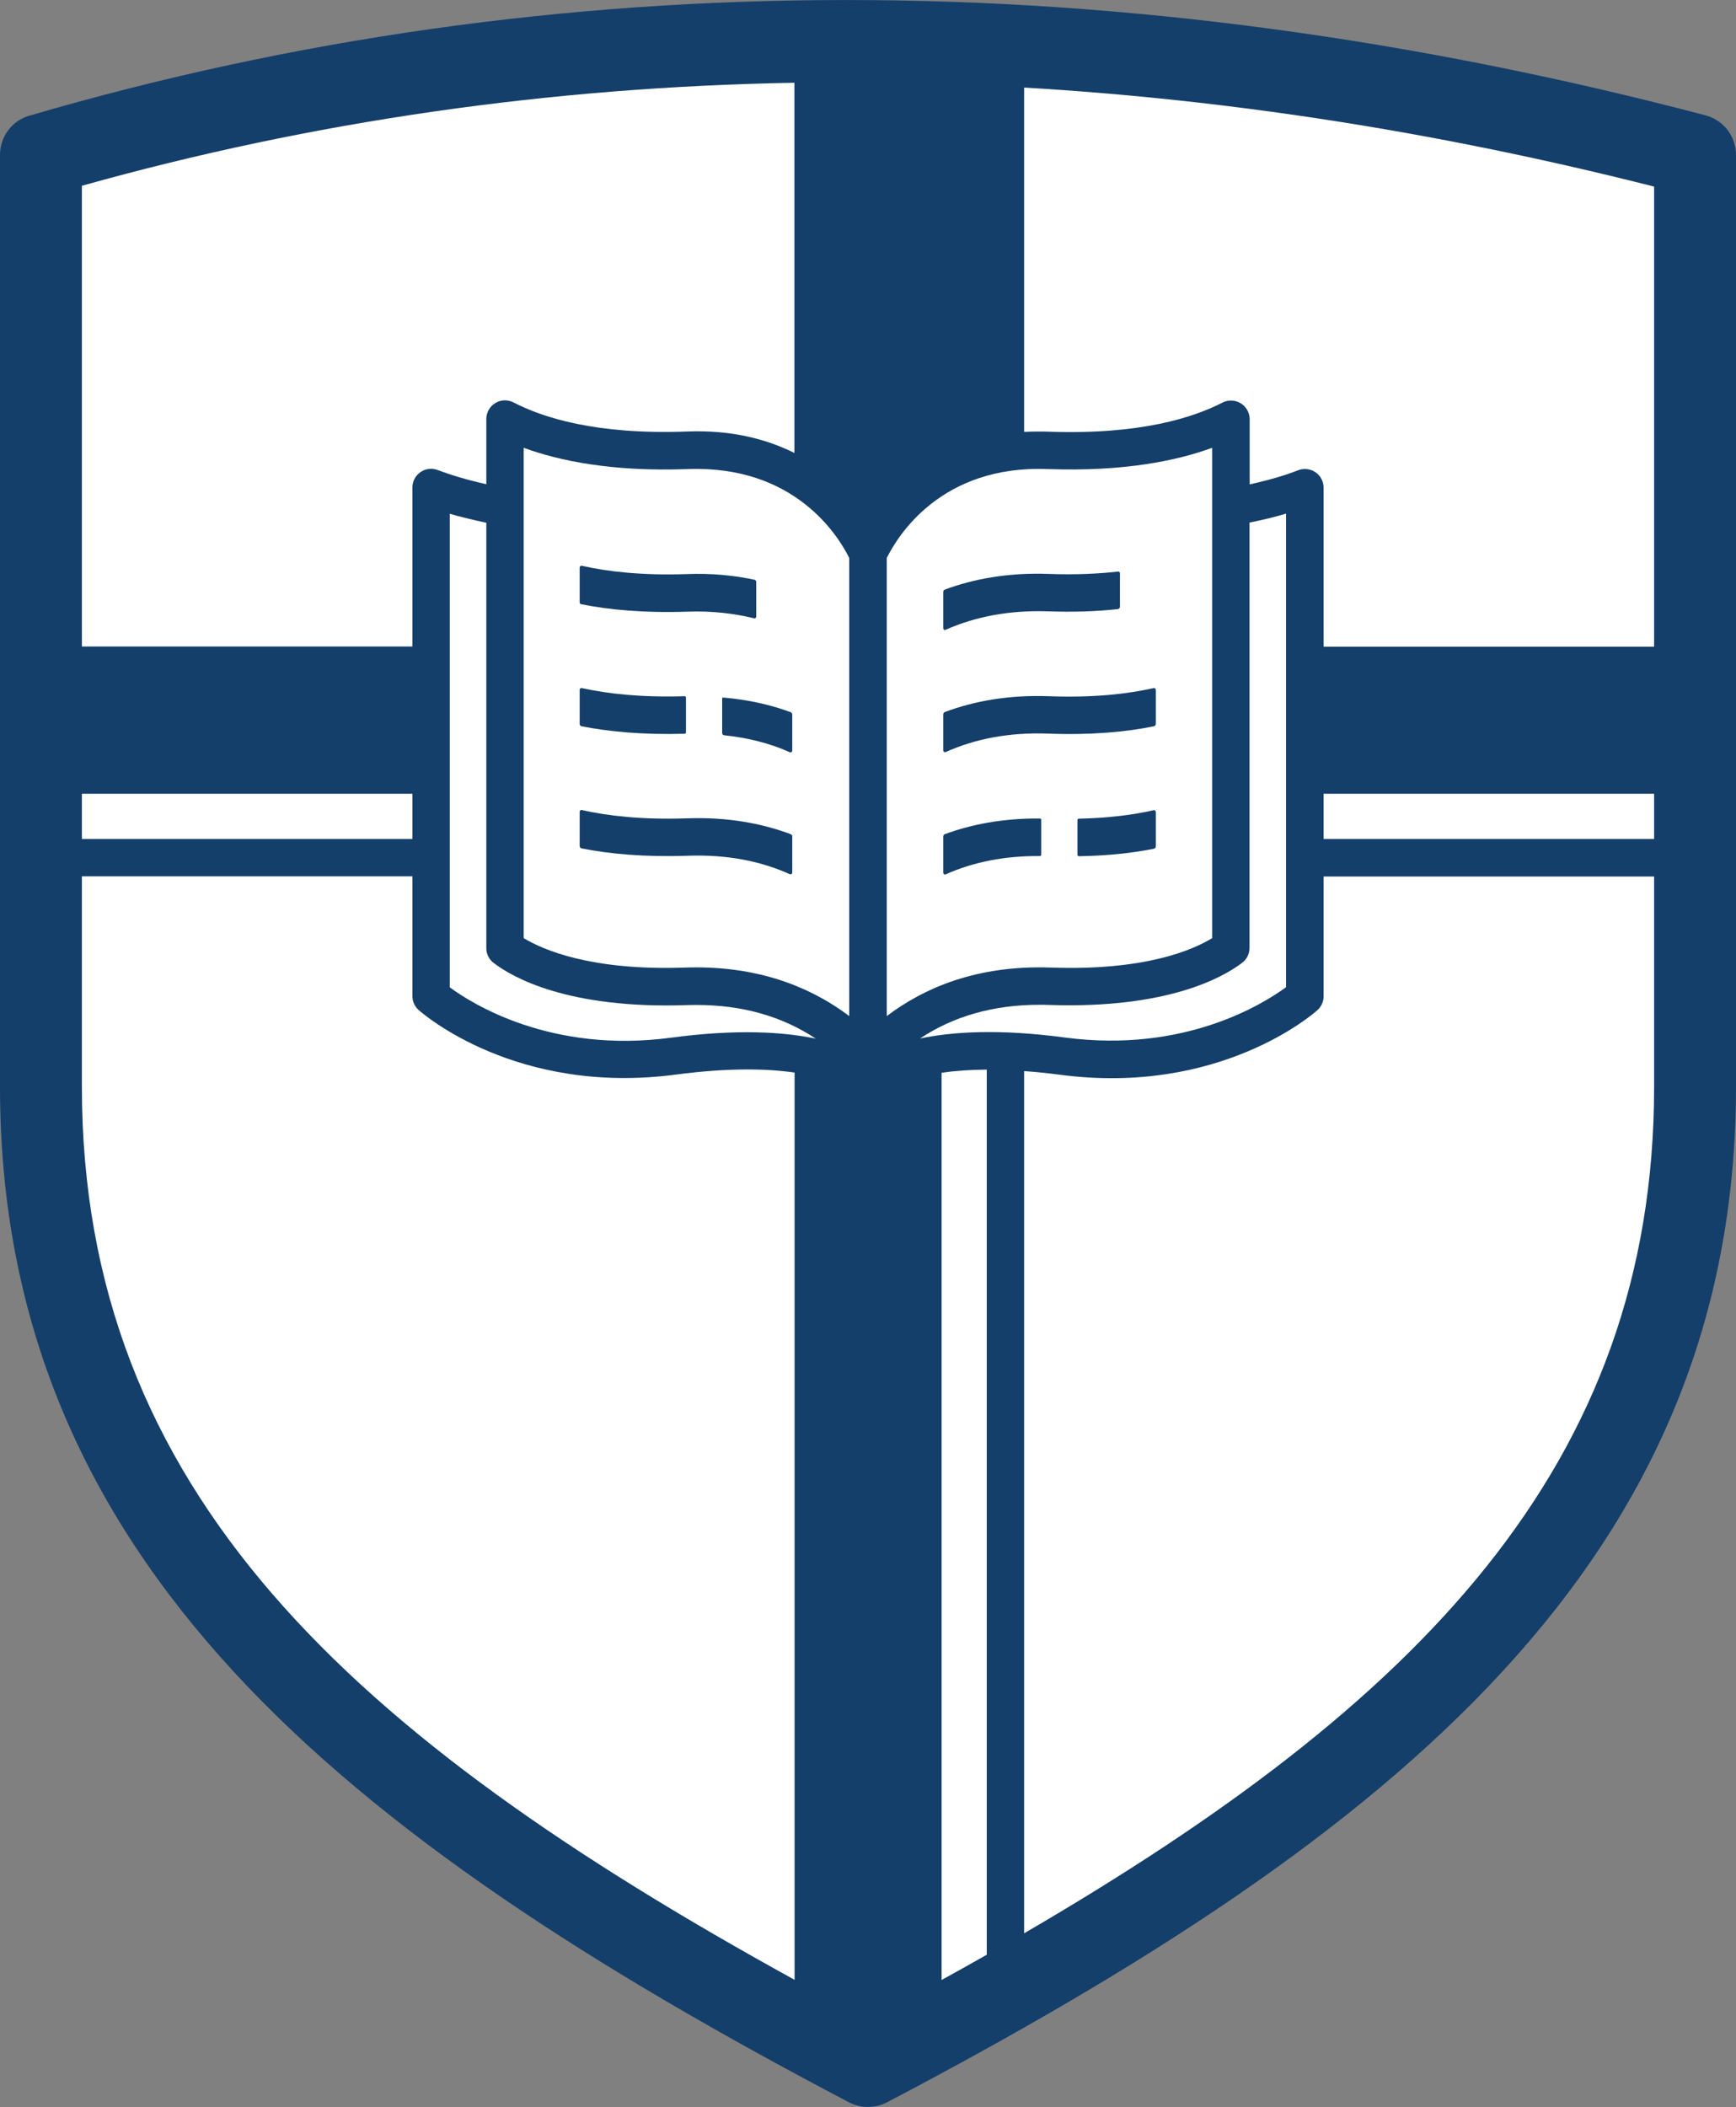
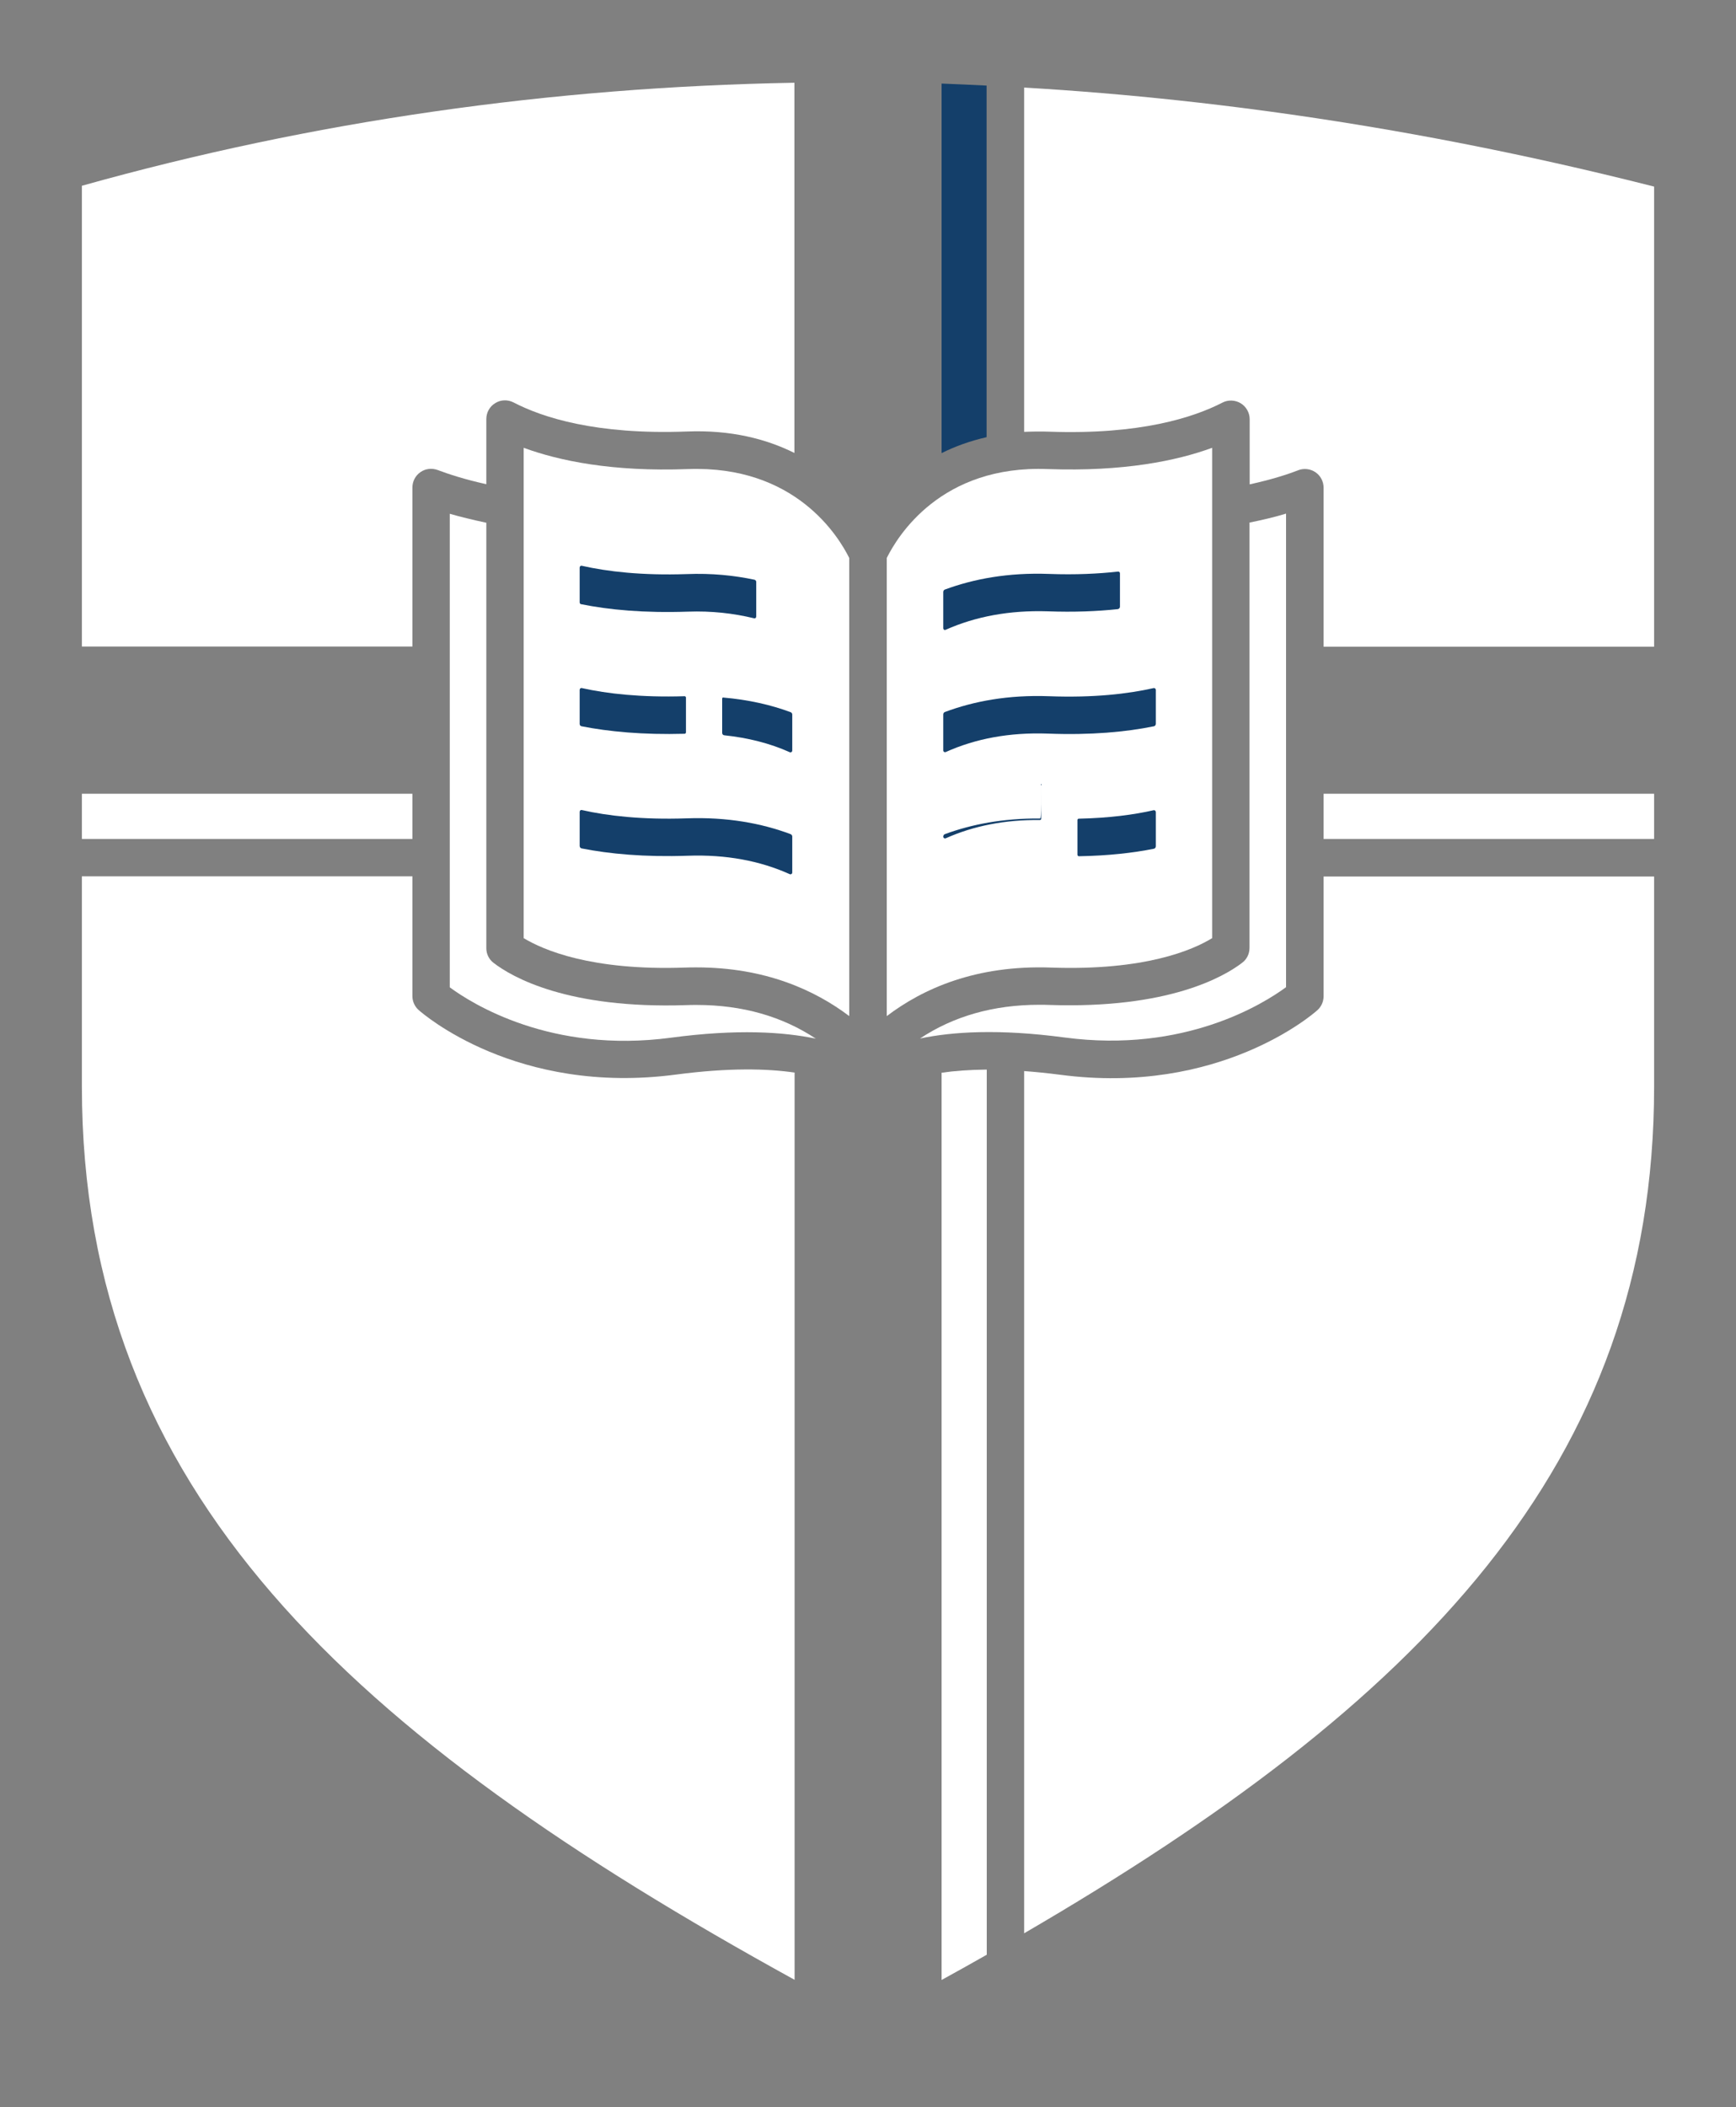
<svg xmlns="http://www.w3.org/2000/svg" version="1.1" id="Layer_1" x="0px" y="0px" viewBox="0 0 104.52 126.81" style="enable-background:new 0 0 104.52 126.81;" xml:space="preserve">
  <rect x="0" y="0" width="104.52" height="126.81" fill="#808080" stroke="none" />
  <style type="text/css">
	.st0{fill:#143F6A;}
	.st1{fill:#FFFFFF;}
</style>
-   <path class="st0" d="M102.68,6.94C67.44-2.32,33.49-2.31,1.77,6.96C0.72,7.26,0,8.23,0,9.32v56.06c0,28.47,20.43,45.03,51.11,61.14  c0.36,0.19,0.75,0.28,1.15,0.28s0.79-0.09,1.15-0.28c30.68-16.11,51.11-32.68,51.11-61.14V9.32C104.52,8.2,103.76,7.22,102.68,6.94z  " />
  <rect x="79.69" y="47.77" class="st1" width="19.9" height="2.72" />
  <path class="st1" d="M99.59,38.92h-19.9v-9.57c0-0.37-0.18-0.72-0.49-0.93c-0.31-0.21-0.7-0.25-1.04-0.12  c-0.63,0.25-1.6,0.56-2.92,0.85v-3.92c0-0.39-0.21-0.76-0.54-0.96c-0.33-0.2-0.76-0.22-1.1-0.04c-1.75,0.9-4.96,1.94-10.41,1.75  c-0.53-0.02-1.04-0.01-1.53,0.01V5.27C74.09,6,86.74,7.97,99.59,11.23V38.92z" />
  <path class="st1" d="M29.72,57.95c1.1,0.85,4.45,2.78,11.61,2.54c0.21-0.01,0.41-0.01,0.61-0.01c2.76,0,5.16,0.69,7.18,2.03  c-1.95-0.41-4.74-0.59-8.72-0.06c-7.22,0.97-11.99-2.05-13.32-3.03v-28.5c0.62,0.18,1.35,0.36,2.2,0.54v25.61  C29.28,57.41,29.44,57.74,29.72,57.95z" />
  <path class="st1" d="M53.39,36.26v-2.68c0.65-1.31,3.26-5.61,9.71-5.35h0c4.56,0.16,7.75-0.5,9.88-1.28v29.51  c-1.16,0.71-4.04,1.97-9.71,1.77c-4.5-0.16-7.69,1.26-9.88,2.92V36.26z" />
  <path class="st0" d="M56.69,27.27V5.03c0.9,0.03,1.81,0.08,2.71,0.12v21.16C58.39,26.54,57.49,26.87,56.69,27.27z" />
  <path class="st1" d="M51.13,33.58v2.68v24.89c-2.08-1.57-5.07-2.93-9.19-2.93c-0.23,0-0.46,0-0.69,0.01  c-5.67,0.2-8.56-1.07-9.72-1.77V26.95c2.13,0.78,5.32,1.45,9.88,1.28C47.87,27.99,50.48,32.27,51.13,33.58z" />
  <path class="st1" d="M56.69,64.56c0.75-0.11,1.66-0.18,2.72-0.19v53.27c-0.89,0.51-1.8,1.01-2.72,1.52V64.56z" />
  <path class="st1" d="M55.39,62.5c2.02-1.34,4.42-2.03,7.18-2.03c0.2,0,0.41,0,0.61,0.01c7.16,0.24,10.5-1.69,11.61-2.54  c0.28-0.21,0.44-0.54,0.44-0.9V31.45c0.84-0.17,1.58-0.35,2.2-0.54v28.5c-1.33,0.98-6.09,3.99-13.32,3.03  C60.14,61.91,57.34,62.09,55.39,62.5z" />
  <path class="st1" d="M47.83,4.98v22.28c-1.69-0.84-3.82-1.4-6.5-1.29c-5.44,0.2-8.66-0.84-10.41-1.75c-0.35-0.18-0.77-0.17-1.1,0.04  c-0.34,0.2-0.54,0.57-0.54,0.96v3.92c-1.32-0.29-2.28-0.61-2.92-0.85c-0.35-0.13-0.74-0.09-1.04,0.12  c-0.31,0.21-0.49,0.56-0.49,0.93v9.57H4.93V11.18C18.81,7.29,33.14,5.24,47.83,4.98z" />
  <rect x="4.93" y="47.77" class="st1" width="19.9" height="2.72" />
  <path class="st1" d="M4.93,65.38V52.74h19.9v7.21c0,0.32,0.14,0.63,0.38,0.84c0.24,0.21,5.89,5.15,15.49,3.88  c3.19-0.42,5.49-0.36,7.14-0.12v54.6C21.2,104.49,4.93,89.8,4.93,65.38z" />
  <path class="st1" d="M61.66,116.35V64.46c0.68,0.05,1.39,0.12,2.16,0.22c9.6,1.27,15.26-3.67,15.49-3.88  c0.24-0.21,0.38-0.52,0.38-0.84v-7.21h19.9v12.64C99.59,88.24,85.33,102.57,61.66,116.35z" />
  <path class="st0" d="M35.03,34.05c-0.07-0.02-0.13,0.04-0.13,0.11l0,2.09c0,0.05,0.03,0.1,0.08,0.11c1.68,0.34,3.8,0.54,6.44,0.45  c1.43-0.05,2.74,0.1,3.98,0.4c0.07,0.02,0.13-0.03,0.13-0.11v-2.08c0-0.06-0.04-0.11-0.1-0.13c-1.23-0.26-2.58-0.4-4.09-0.34  C38.64,34.64,36.58,34.4,35.03,34.05z" />
  <path class="st0" d="M47.6,50.2c-1.74-0.65-3.81-1.04-6.27-0.95c-2.69,0.09-4.75-0.15-6.3-0.5c-0.07-0.02-0.13,0.04-0.13,0.11  l0,2.05c0,0.07,0.05,0.14,0.12,0.15c1.67,0.33,3.78,0.53,6.39,0.44c2.3-0.08,4.34,0.3,6.14,1.11c0.07,0.03,0.15-0.02,0.15-0.1v-2.17  C47.7,50.28,47.66,50.23,47.6,50.2z" />
  <path class="st0" d="M69.47,43.71c0.07-0.01,0.12-0.08,0.12-0.15v-2.04c0-0.07-0.06-0.12-0.13-0.11c-1.55,0.35-3.61,0.59-6.3,0.49  c-2.46-0.09-4.53,0.3-6.27,0.95c-0.06,0.02-0.1,0.08-0.1,0.15v2.16c0,0.08,0.08,0.13,0.15,0.1c1.8-0.81,3.84-1.19,6.14-1.11  C65.69,44.25,67.8,44.05,69.47,43.71z" />
  <path class="st0" d="M35.02,43.71c1.63,0.32,3.68,0.52,6.2,0.45c0.04,0,0.08-0.04,0.08-0.08v-2.1c0-0.04-0.04-0.08-0.08-0.08  c-2.64,0.08-4.66-0.15-6.19-0.49c-0.07-0.02-0.13,0.04-0.13,0.11v2.05C34.9,43.64,34.95,43.7,35.02,43.71z" />
  <path class="st0" d="M43.48,42.05l0,2.06c0,0.07,0.05,0.13,0.12,0.14c1.42,0.15,2.75,0.48,3.95,1.02c0.07,0.03,0.15-0.02,0.15-0.1  v-2.17c0-0.06-0.04-0.12-0.1-0.14c-1.18-0.44-2.54-0.75-4.05-0.88C43.52,41.96,43.48,42,43.48,42.05z" />
  <path class="st0" d="M56.94,37.9c1.8-0.8,3.84-1.18,6.13-1.11c1.6,0.06,2.99,0,4.22-0.13c0.08-0.01,0.14-0.07,0.14-0.15l0-2  c0-0.07-0.05-0.12-0.12-0.11c-1.18,0.13-2.55,0.2-4.16,0.14c-2.45-0.09-4.53,0.3-6.26,0.94c-0.06,0.02-0.1,0.08-0.1,0.15v2.17  C56.79,37.89,56.87,37.94,56.94,37.9z" />
-   <path class="st0" d="M62.61,49.26c-2.21-0.02-4.12,0.35-5.72,0.94c-0.06,0.02-0.1,0.08-0.1,0.15v2.17c0,0.08,0.08,0.13,0.15,0.1  c1.68-0.75,3.57-1.12,5.67-1.1c0.05,0,0.08-0.04,0.08-0.08v-2.09C62.7,49.3,62.66,49.26,62.61,49.26z" />
+   <path class="st0" d="M62.61,49.26c-2.21-0.02-4.12,0.35-5.72,0.94c-0.06,0.02-0.1,0.08-0.1,0.15c0,0.08,0.08,0.13,0.15,0.1  c1.68-0.75,3.57-1.12,5.67-1.1c0.05,0,0.08-0.04,0.08-0.08v-2.09C62.7,49.3,62.66,49.26,62.61,49.26z" />
  <path class="st0" d="M69.46,48.76c-1.18,0.27-2.67,0.47-4.51,0.51c-0.05,0-0.08,0.04-0.08,0.08v2.09c0,0.05,0.04,0.09,0.09,0.09  c1.76-0.03,3.26-0.2,4.51-0.45c0.07-0.01,0.12-0.08,0.12-0.15v-2.05C69.59,48.8,69.53,48.75,69.46,48.76z" />
</svg>